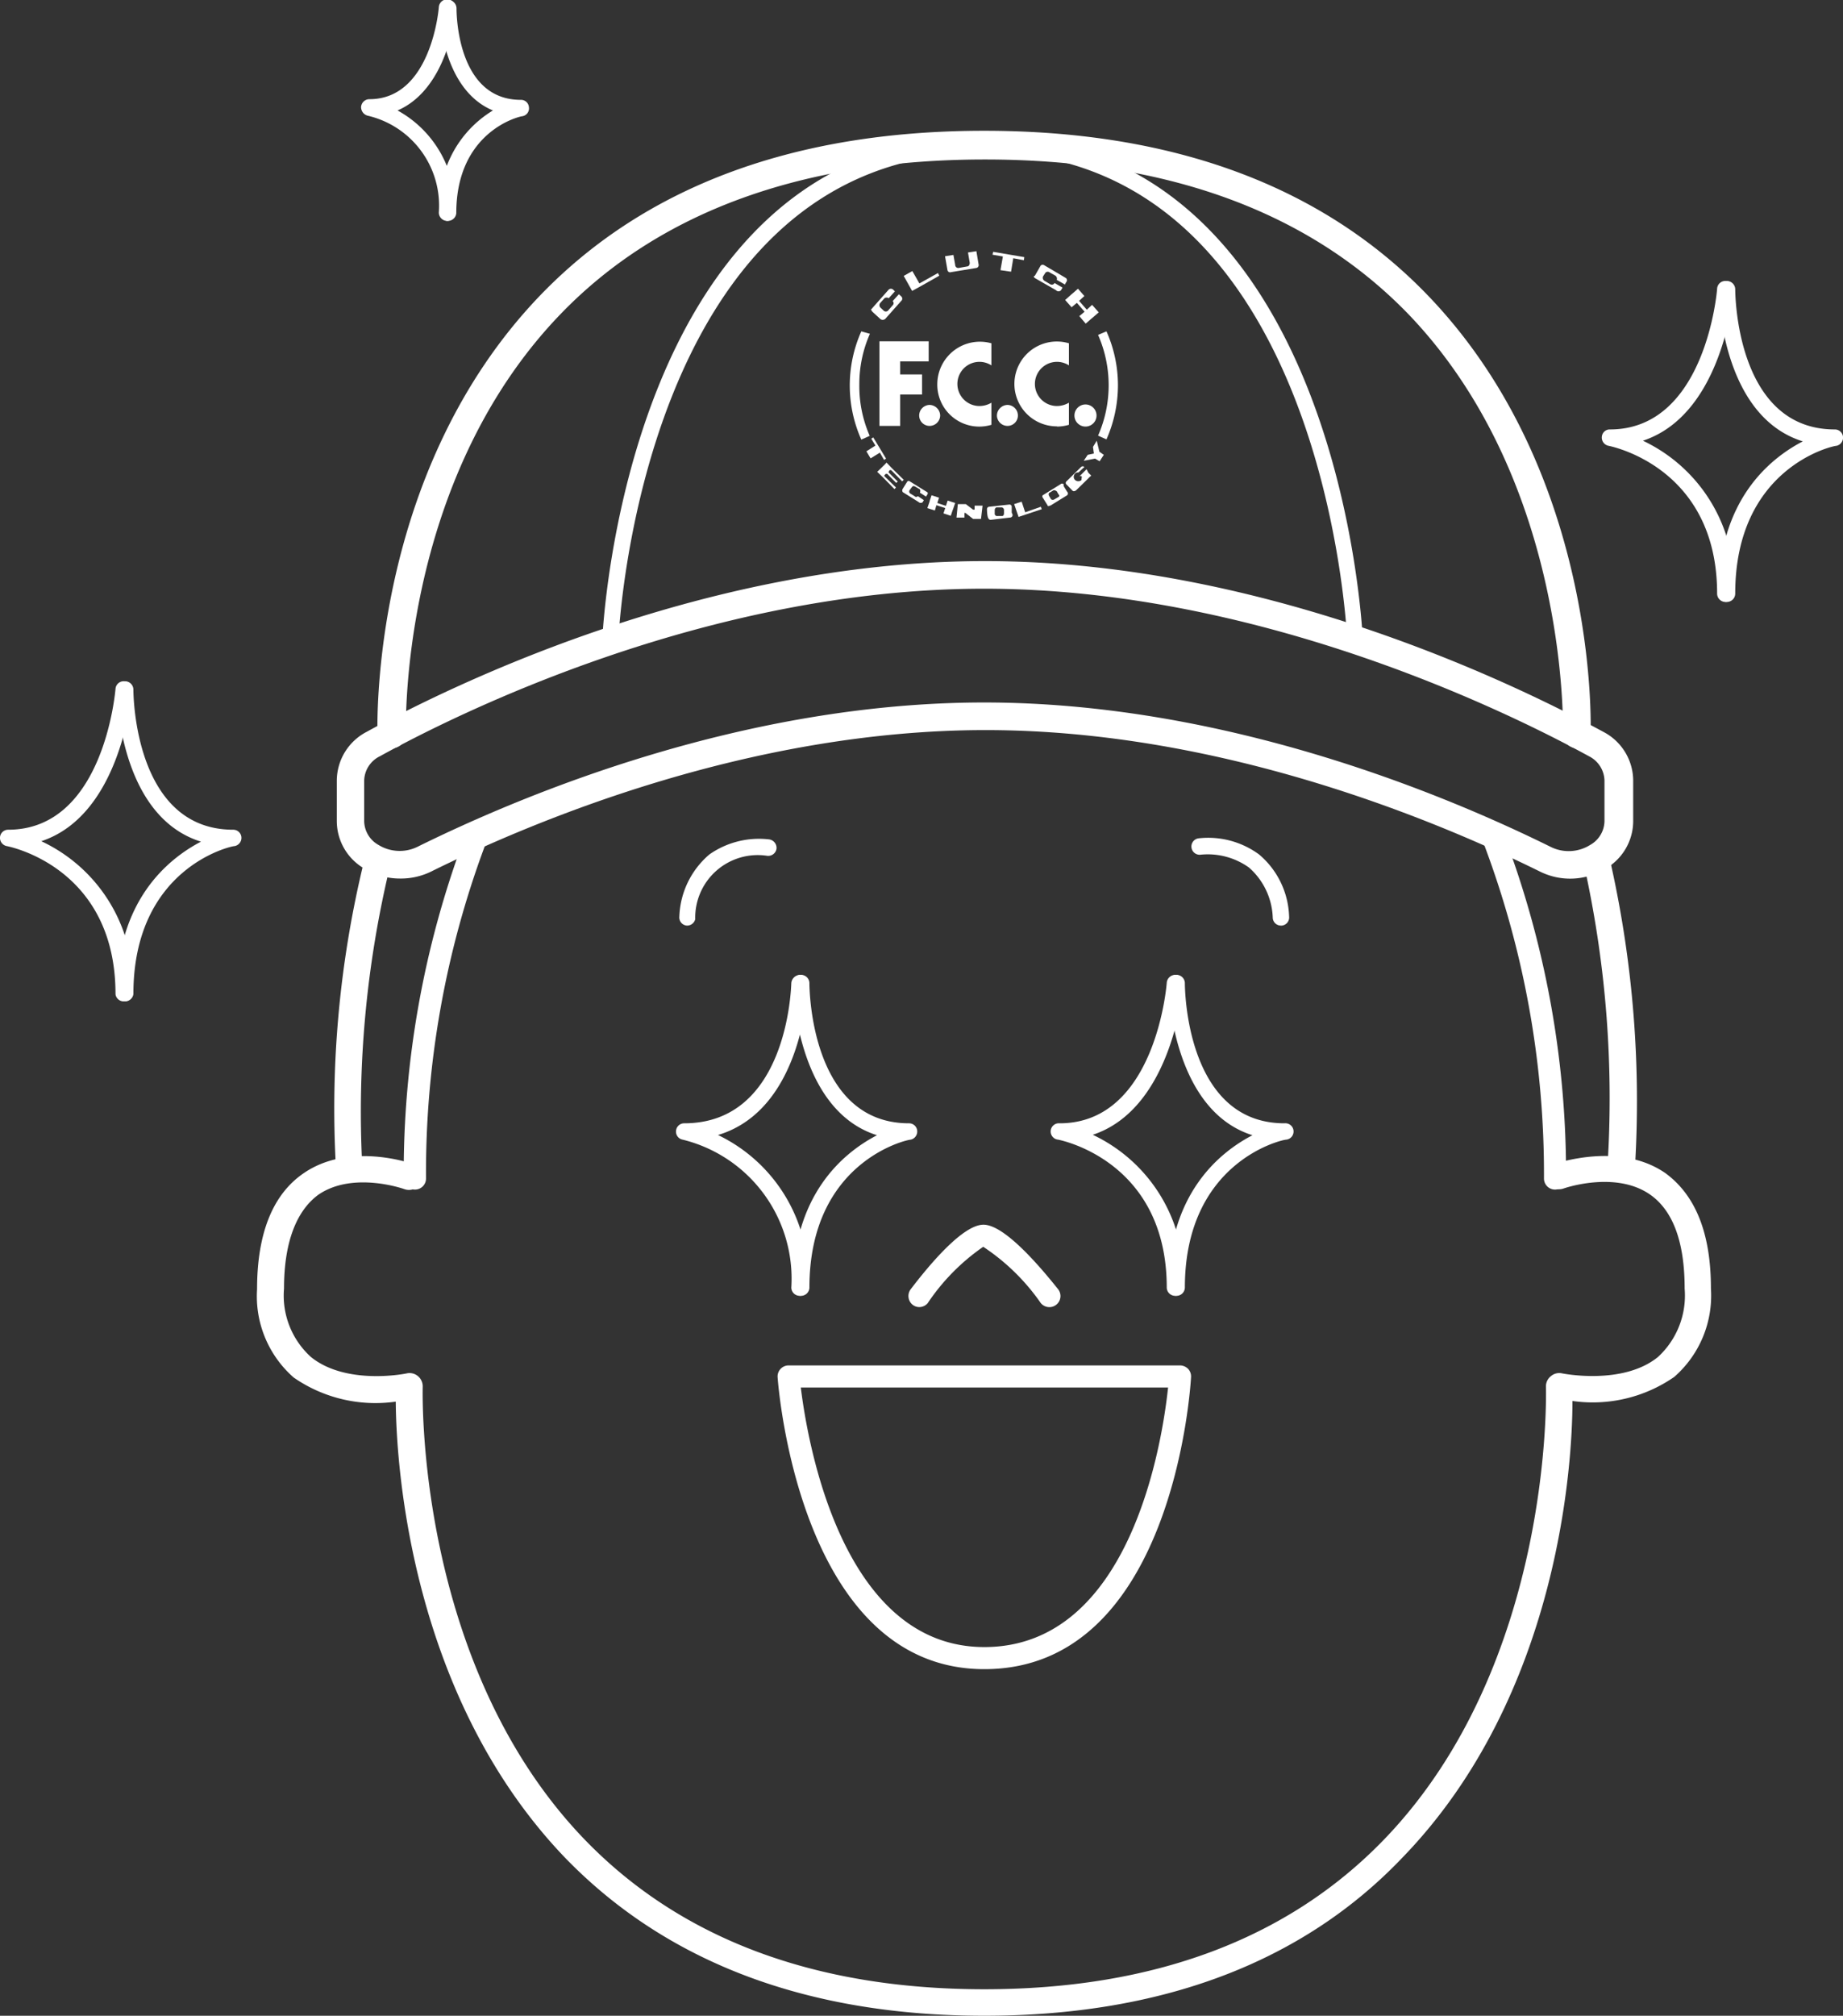
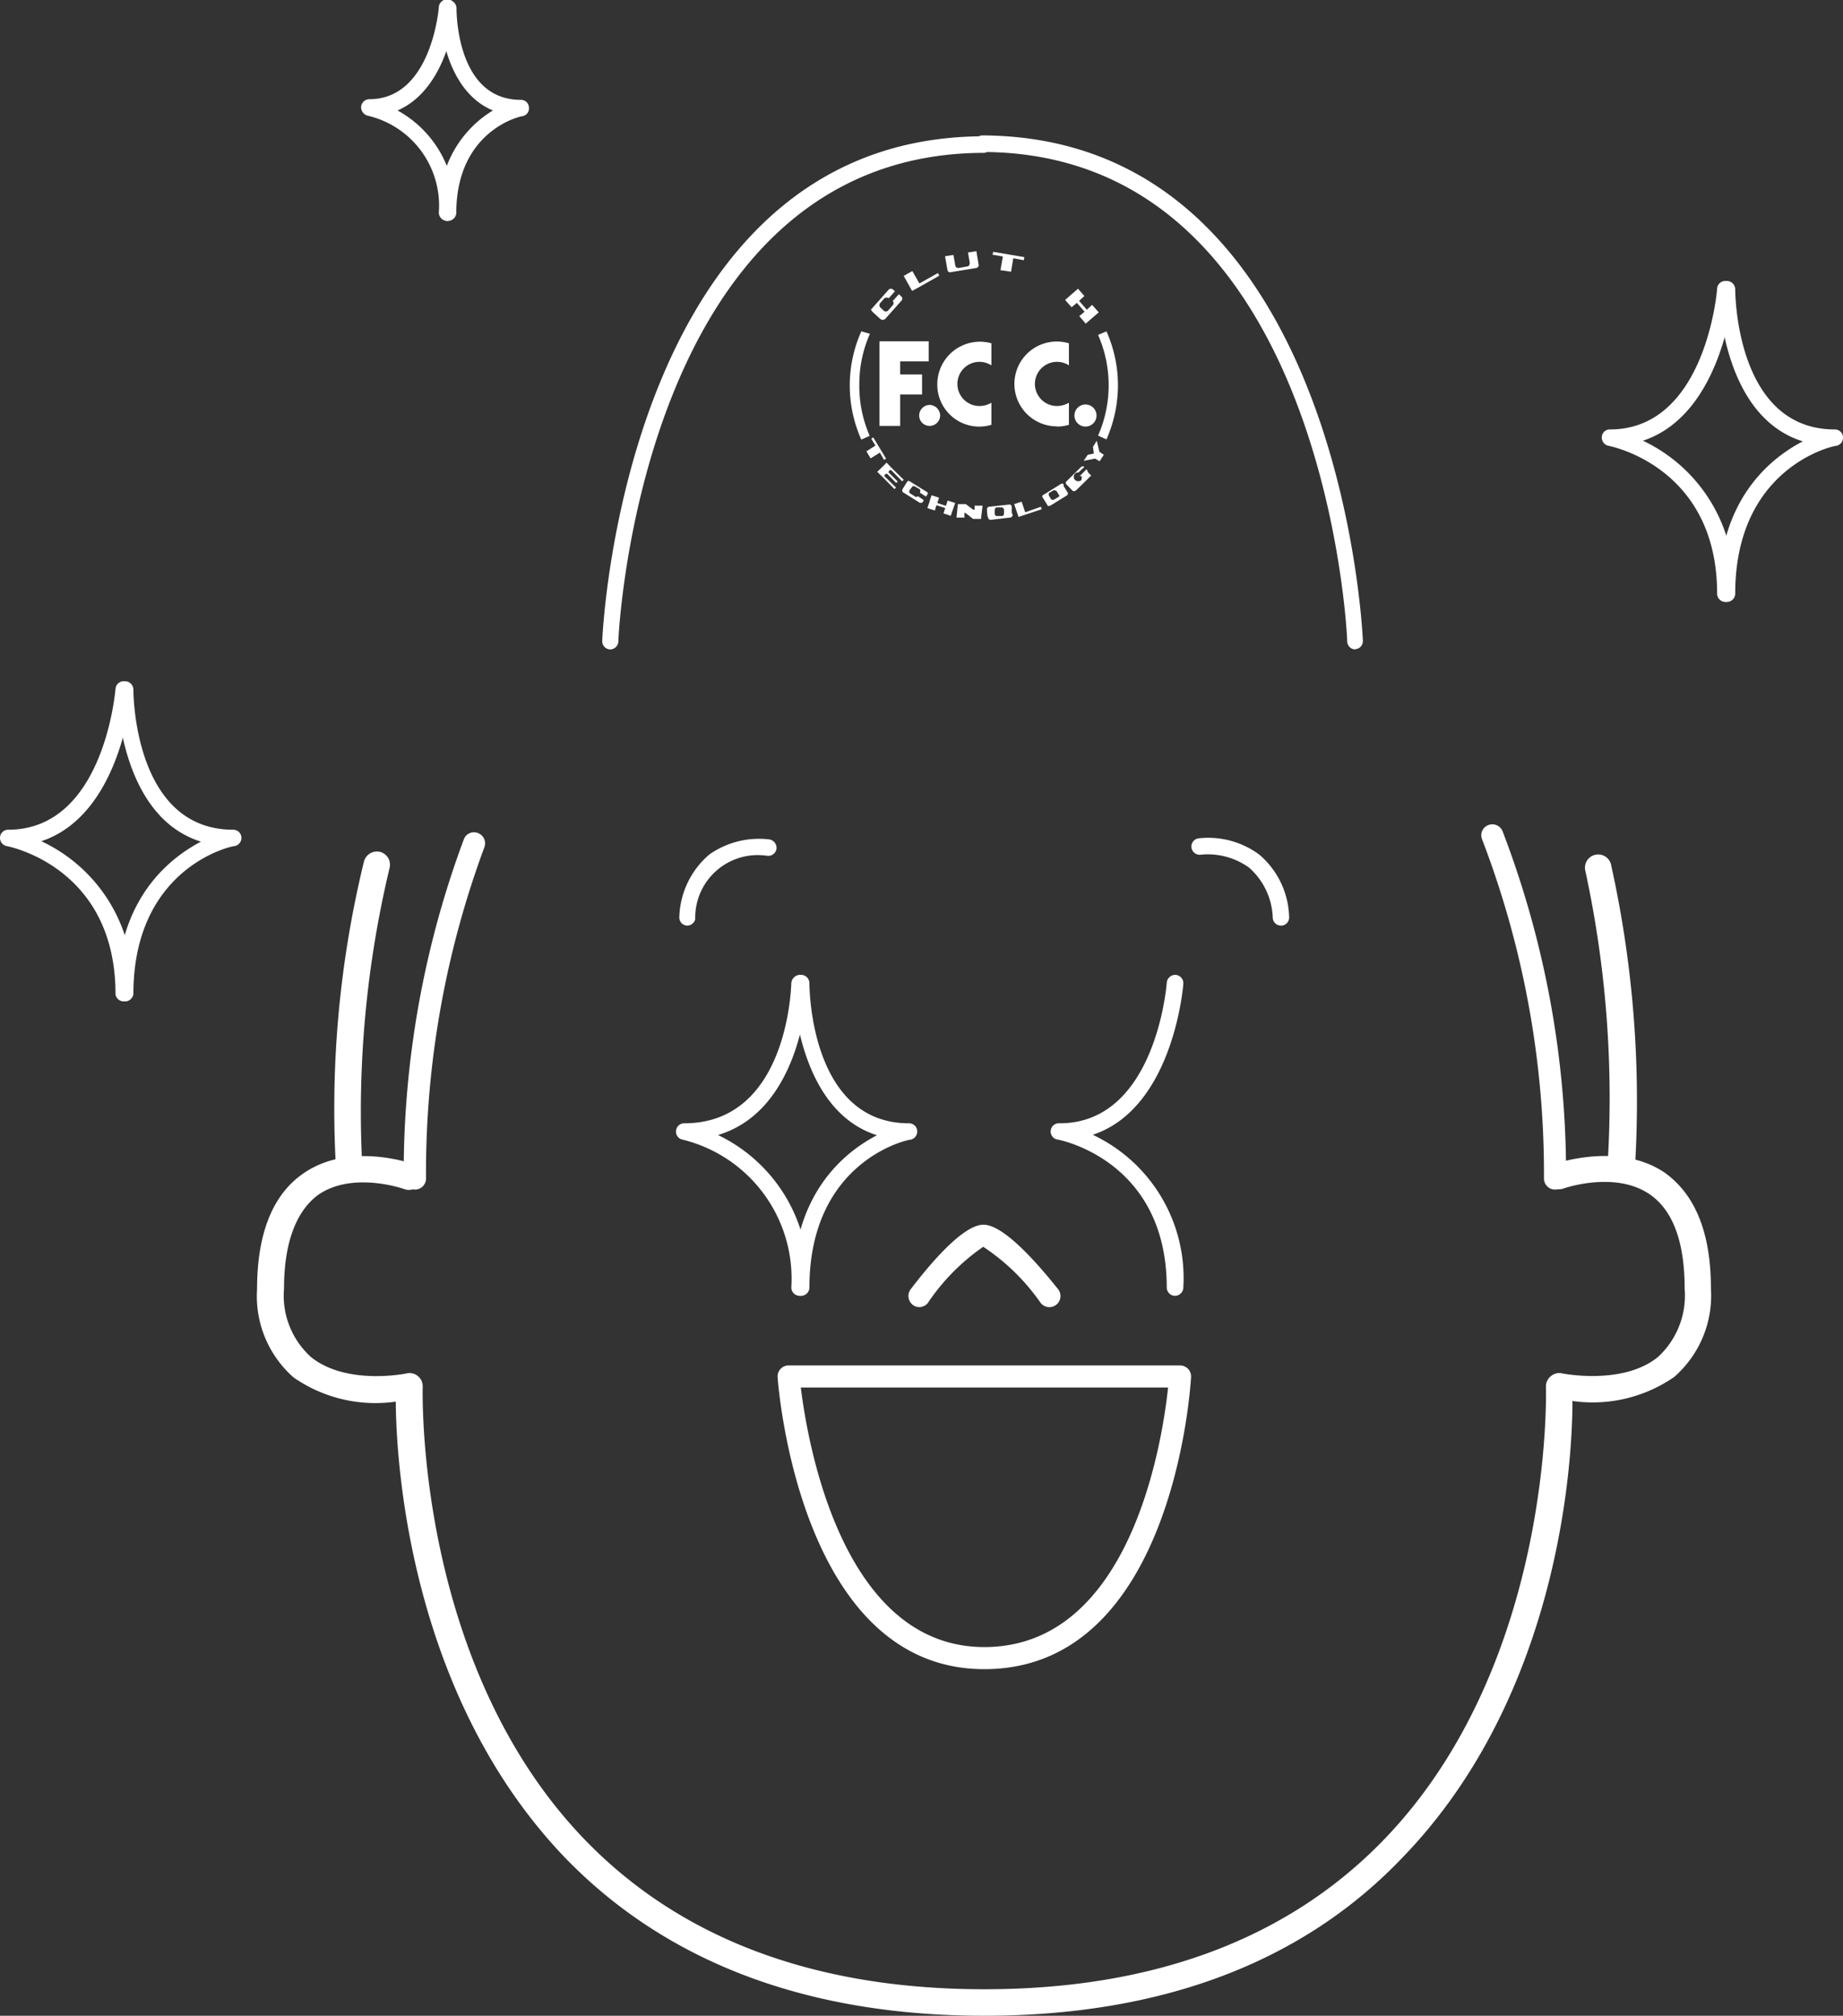
<svg xmlns="http://www.w3.org/2000/svg" viewBox="0 0 83.45 91.25">
  <rect x="0" y="0" width="83.45" height="91.25" fill="#333333" stroke="none" />
  <defs>
    <style>.cls-1{fill:#fff;}</style>
  </defs>
  <title>intro_face05</title>
  <g id="レイヤー_2" data-name="レイヤー 2">
    <g id="レイヤー_2-2" data-name="レイヤー 2">
      <path class="cls-1" d="M44.57,91.25c-8,0-14.4-2.41-19-7.17-7-7.31-7.63-17.79-7.65-20.63a6.5,6.5,0,0,1-4.62-1.09,4.89,4.89,0,0,1-1.66-4c0-2.51.7-4.27,2.08-5.23,2.08-1.46,4.89-.47,5-.43a.6.6,0,0,1-.41,1.13S16,53,14.42,54.08c-1,.73-1.56,2.16-1.56,4.25a3.75,3.75,0,0,0,1.22,3.1c1.61,1.3,4.31.75,4.34.74a.59.59,0,0,1,.51.13.6.6,0,0,1,.21.48c0,.12-.36,12.5,7.32,20.48,4.35,4.51,10.44,6.79,18.11,6.79s13.76-2.28,18.11-6.79C70.37,75.28,70,62.9,70,62.78a.58.58,0,0,1,.22-.48.58.58,0,0,1,.51-.13s2.74.56,4.34-.74a3.78,3.78,0,0,0,1.21-3.1c0-2.09-.52-3.52-1.56-4.25-1.57-1.1-3.89-.29-3.92-.28a.59.59,0,0,1-.76-.36.61.61,0,0,1,.36-.77c.12,0,2.92-1,5,.43,1.37,1,2.07,2.72,2.07,5.23a4.89,4.89,0,0,1-1.66,4,6.48,6.48,0,0,1-4.61,1.09c0,2.84-.61,13.32-7.66,20.63C59,88.84,52.58,91.25,44.57,91.25Z" />
      <path class="cls-1" d="M15.8,53.38a.6.6,0,0,1-.59-.55A47.21,47.21,0,0,1,16.48,39a.61.61,0,0,1,.72-.44.6.6,0,0,1,.44.73A47.51,47.51,0,0,0,16.4,52.73a.6.6,0,0,1-.54.65Z" />
      <path class="cls-1" d="M73.34,53.38h0a.6.6,0,0,1-.55-.65,48.65,48.65,0,0,0-1-13.28.6.6,0,1,1,1.17-.25,49.4,49.4,0,0,1,1.07,13.63A.6.6,0,0,1,73.34,53.38Z" />
      <path class="cls-1" d="M70.41,53.85a.5.5,0,0,1-.5-.5A42.29,42.29,0,0,0,67.11,38a.49.49,0,0,1,.28-.65.5.5,0,0,1,.65.29,43.37,43.37,0,0,1,2.87,15.74A.5.5,0,0,1,70.41,53.85Z" />
      <path class="cls-1" d="M18.78,53.85a.5.5,0,0,1-.5-.5A43.31,43.31,0,0,1,21,38a.49.49,0,0,1,.64-.29.5.5,0,0,1,.29.65,42.37,42.37,0,0,0-2.64,15A.5.5,0,0,1,18.78,53.85Z" />
-       <path class="cls-1" d="M18.1,39.77a3.1,3.1,0,0,1-1.62-.46,2.49,2.49,0,0,1-1.23-2.13V35.33a2.5,2.5,0,0,1,1.35-2.2c3.29-1.81,15-7.73,28-7.73s24.66,5.92,28,7.73a2.5,2.5,0,0,1,1.35,2.2v1.85a2.49,2.49,0,0,1-1.23,2.13,3.07,3.07,0,0,1-3,.14c-4.85-2.39-14.55-6.4-25.09-6.4s-20.25,4-25.1,6.4A3.12,3.12,0,0,1,18.1,39.77ZM44.56,26.65c-12.65,0-24.13,5.8-27.35,7.58a1.26,1.26,0,0,0-.72,1.1v1.85a1.26,1.26,0,0,0,.65,1.07,1.83,1.83,0,0,0,1.77.08c4.94-2.44,14.85-6.53,25.65-6.53s20.7,4.09,25.64,6.53A1.83,1.83,0,0,0,72,38.25a1.26,1.26,0,0,0,.65-1.07V35.33a1.27,1.27,0,0,0-.71-1.1C68.69,32.45,57.2,26.65,44.56,26.65Z" />
-       <path class="cls-1" d="M17.72,33.87a.63.63,0,0,1-.63-.6c0-.49-.33-11.91,7.39-19.92C29.24,8.42,36,5.92,44.56,5.92s15.31,2.5,20.07,7.43c7.72,8,7.41,19.43,7.39,19.92a.6.6,0,0,1-.65.6.64.64,0,0,1-.6-.65c0-.11.31-11.39-7-19-4.52-4.67-11-7-19.17-7S29.89,9.54,25.38,14.22c-7.36,7.63-7,18.89-7,19a.64.64,0,0,1-.6.65Z" />
      <path class="cls-1" d="M27.63,29.4h0a.37.37,0,0,1-.36-.39c0-.23,1-22.84,17.3-22.84a.38.38,0,0,1,0,.75C29,6.92,28,28.81,28,29A.38.38,0,0,1,27.63,29.4Z" />
      <path class="cls-1" d="M61.34,29.4A.38.38,0,0,1,61,29c0-.23-1-22.12-16.55-22.12a.38.38,0,0,1,0-.75C60.73,6.17,61.7,28.78,61.71,29a.37.37,0,0,1-.36.39Z" />
      <polygon class="cls-1" points="42.05 16.36 42.05 15.45 40.76 15.45 39.82 15.45 39.82 16.36 39.82 16.95 39.82 17.86 39.82 19.28 40.76 19.28 40.76 17.86 41.75 17.86 41.75 16.95 40.76 16.95 40.76 16.36 42.05 16.36" />
      <path class="cls-1" d="M42.09,19.28a.48.48,0,0,0,.48-.47.49.49,0,0,0-.48-.48.48.48,0,0,0-.47.48A.47.47,0,0,0,42.09,19.28Z" />
-       <path class="cls-1" d="M45.14,18.81a.48.48,0,0,0,.48.47.47.47,0,0,0,.47-.47.48.48,0,0,0-.47-.48A.49.49,0,0,0,45.14,18.81Z" />
      <path class="cls-1" d="M42.44,17.39a1.9,1.9,0,0,0,2.45,1.84v-1a1.06,1.06,0,0,1-.54.15,1,1,0,1,1,0-2,1,1,0,0,1,.54.16v-1a1.93,1.93,0,0,0-2.45,1.84Z" />
      <path class="cls-1" d="M48.65,18.81a.48.48,0,0,0,1,0,.48.48,0,1,0-1,0Z" />
      <path class="cls-1" d="M47.86,19.31a1.91,1.91,0,0,0,.54-.08v-1a1.09,1.09,0,0,1-.54.15,1,1,0,1,1,0-2,1,1,0,0,1,.54.16v-1a1.92,1.92,0,1,0-.54,3.76Z" />
      <path class="cls-1" d="M38.91,17.39a5.61,5.61,0,0,1,.48-2.28L39,15h0a6,6,0,0,0,0,4.9h0l.38-.17A5.61,5.61,0,0,1,38.91,17.39Z" />
      <path class="cls-1" d="M50.1,15h0l-.38.16a5.66,5.66,0,0,1,0,4.56l.38.17h0a6.08,6.08,0,0,0,.52-2.45A6,6,0,0,0,50.1,15Z" />
      <path class="cls-1" d="M39.51,14.12l.35.32c.11.09.22,0,.22,0l.72-.81a.14.14,0,0,0,0-.22l-.1-.09-.28.31a.13.13,0,0,1,0,.19l-.21.24a.14.14,0,0,1-.2,0l-.15-.14a.16.16,0,0,1,0-.21l.19-.21a.17.17,0,0,1,.19,0l.28-.31-.08-.08a.15.15,0,0,0-.2,0l-.78.88C39.4,14,39.51,14.12,39.51,14.12Z" />
      <polygon class="cls-1" points="41.7 12.95 41.7 12.95 42.53 12.48 42.47 12.36 41.63 12.83 41.31 12.27 40.92 12.49 41.3 13.17 41.7 12.95" />
      <path class="cls-1" d="M43.06,12.32l1.15-.19a.13.13,0,0,0,.1-.16l-.1-.6-.38.06.08.47s0,.15-.11.16l-.39.07a.14.14,0,0,1-.16-.14l-.08-.45-.38.06.11.62A.12.12,0,0,0,43.06,12.32Z" />
      <polygon class="cls-1" points="45.3 12.23 45.78 12.3 45.88 11.69 46.36 11.78 46.38 11.64 44.97 11.4 44.94 11.53 45.41 11.61 45.3 12.23" />
      <polygon class="cls-1" points="48.52 13.91 48.76 13.71 49.11 14.11 48.87 14.31 49.16 14.65 49.4 14.44 49.45 14.4 49.75 14.14 49.45 13.8 49.21 14.02 48.86 13.62 49.1 13.4 48.81 13.07 48.57 13.28 48.52 13.32 48.23 13.58 48.52 13.91" />
-       <path class="cls-1" d="M46.88,12.6l.94.54a.15.15,0,0,0,.22,0l.07-.12-.36-.21a.14.14,0,0,1-.19.06l-.27-.16a.16.16,0,0,1-.06-.2l.11-.17a.15.15,0,0,1,.2,0l.25.14a.17.17,0,0,1,.06.19l.37.21.05-.1a.13.13,0,0,0,0-.19l-1-.59a.12.12,0,0,0-.17.06l-.24.42C46.74,12.52,46.88,12.6,46.88,12.6Z" />
      <polygon class="cls-1" points="46.42 23.19 46.26 22.71 45.92 22.82 46.12 23.4 46.45 23.29 47.17 23.05 47.13 22.94 46.42 23.19" />
      <polygon class="cls-1" points="40.03 20.82 40.12 20.76 39.54 19.8 39.45 19.86 39.64 20.17 39.23 20.43 39.42 20.75 39.84 20.49 40.03 20.82" />
      <polygon class="cls-1" points="42.83 22.9 42.44 22.77 42.52 22.53 42.18 22.42 42.1 22.66 42.09 22.71 41.99 23 42.33 23.11 42.4 22.87 42.8 23 42.72 23.24 43.05 23.35 43.13 23.11 43.15 23.06 43.25 22.77 42.91 22.66 42.83 22.9" />
      <path class="cls-1" d="M42,22.29l-.79-.49a.09.09,0,0,0-.13,0l-.2.32c-.06.09,0,.16,0,.16l.72.45a.13.13,0,0,0,.18,0l.05-.09-.27-.18a.1.1,0,0,1-.15,0l-.21-.13a.12.12,0,0,1,0-.16l.1-.13c.06-.08.16,0,.16,0l.19.11a.15.15,0,0,1,0,.15l.28.18.05-.08A.1.1,0,0,0,42,22.29Z" />
      <path class="cls-1" d="M45.81,23.2l0-.17v-.09a.1.1,0,0,0-.11-.1l-.92.1a.11.11,0,0,0-.09.12s0,.26.05.38.14.09.14.09l.85-.1a.12.12,0,0,0,.12-.13Zm-.42.16-.22,0a.11.11,0,0,1-.13-.09s0-.06,0-.17.08-.13.08-.13l.23,0c.09,0,.11.1.11.1v.16C45.46,23.35,45.39,23.36,45.39,23.36Z" />
      <path class="cls-1" d="M40.29,21.28l0,0,0,0h0a0,0,0,0,1,.06,0h0l.5.51.07-.07-.54-.53-.24-.25-.06.07h0l-.36.35.25.24.53.54.07-.07-.52-.51h0a.05.05,0,0,1,0-.05l.06-.06a0,0,0,0,1,.06,0l.41.41.07-.06-.42-.42S40.26,21.3,40.29,21.28Z" />
      <path class="cls-1" d="M44.13,23.07h0s-.07,0-.07,0l-.33-.25-.36,0-.06.61.36,0,0-.19c0-.06.07,0,.07,0l.32.25.36,0,.07-.6-.36,0Z" />
      <path class="cls-1" d="M48.25,22.15,48.16,22l0-.08a.1.1,0,0,0-.14,0l-.79.49c-.08.05,0,.14,0,.14l.2.32c0,.09.16,0,.16,0l.73-.45a.11.11,0,0,0,0-.16Zm-.31.34-.19.11a.13.13,0,0,1-.16,0l-.08-.14c-.06-.1,0-.15,0-.15l.2-.12c.08,0,.14.05.14.05l.08.14C48,22.44,47.94,22.49,47.94,22.49Z" />
      <path class="cls-1" d="M49.2,21.24l0,0-.25.25h0l-.07.06h0l0,0,0,0s.09,0,.09,0a.16.16,0,0,1,0,.12l0,.06a.22.22,0,0,1-.29,0,.2.2,0,0,1,0-.29h0a.17.17,0,0,1,.15-.05l0,0h0l.27-.25,0,0a.11.11,0,0,0-.15,0l-.66.65a.09.09,0,0,0,0,.14l.26.27c.07.08.17,0,.17,0s.52-.5.61-.6a0,0,0,0,0,0,0l.08-.07-.13-.13Z" />
      <polygon class="cls-1" points="49.66 19.95 49.49 20.23 49.53 20.53 49.25 20.59 49.07 20.86 49.58 20.76 49.79 20.88 49.98 20.59 49.78 20.45 49.66 19.95" />
      <path class="cls-1" d="M20.25,10a.38.38,0,0,1-.38-.38,4.18,4.18,0,0,0-3.21-4.38.4.4,0,0,1-.31-.41.38.38,0,0,1,.38-.34c2.81,0,3.14-4.13,3.14-4.17a.38.38,0,0,1,.4-.35.38.38,0,0,1,.35.4C20.52,1.79,19.84,4.21,18,5a5,5,0,0,1,2.59,4.64A.38.38,0,0,1,20.25,10Z" />
      <path class="cls-1" d="M20.29,10a.37.37,0,0,1-.37-.38A5,5,0,0,1,22.32,5c-1.87-.77-2.4-3.24-2.4-4.65A.37.37,0,0,1,20.29,0h0a.38.38,0,0,1,.38.37c0,.17,0,4.15,2.91,4.15a.36.36,0,0,1,.37.34.36.36,0,0,1-.29.4c-.12,0-3,.67-3,4.39A.38.38,0,0,1,20.29,10Z" />
      <path class="cls-1" d="M78.12,27.25a.38.38,0,0,1-.37-.38c0-5.67-4.72-6.65-4.92-6.69a.38.38,0,0,1-.3-.41.36.36,0,0,1,.37-.33c4.34,0,4.85-6.31,4.85-6.37a.37.37,0,0,1,.4-.35.38.38,0,0,1,.35.4c0,.06-.44,5.62-4.11,6.83a7.19,7.19,0,0,1,4.11,6.92A.38.38,0,0,1,78.12,27.25Z" />
      <path class="cls-1" d="M78.19,27.25a.37.37,0,0,1-.37-.38c0-4.19,2.27-6.09,3.81-6.89-3.76-1.17-3.81-6.82-3.81-6.89a.37.37,0,0,1,.37-.37h0a.38.38,0,0,1,.38.37c0,.26.06,6.35,4.51,6.35a.37.37,0,0,1,.37.33.38.38,0,0,1-.29.41c-.19,0-4.59,1-4.59,6.69A.38.38,0,0,1,78.19,27.25Z" />
      <path class="cls-1" d="M5.6,45.33A.37.37,0,0,1,5.23,45c0-5.68-4.72-6.66-4.93-6.7a.38.38,0,0,1-.3-.4.37.37,0,0,1,.37-.34c4.35,0,4.85-6.31,4.86-6.37a.37.37,0,0,1,.4-.35.38.38,0,0,1,.34.4c0,.07-.44,5.63-4.1,6.84A7.18,7.18,0,0,1,6,45,.38.38,0,0,1,5.6,45.33Z" />
      <path class="cls-1" d="M5.67,45.33A.38.38,0,0,1,5.29,45c0-4.2,2.28-6.1,3.81-6.9-3.76-1.17-3.81-6.82-3.81-6.88a.38.38,0,0,1,.38-.38h0a.38.38,0,0,1,.37.38c0,.26.06,6.34,4.52,6.34a.37.37,0,0,1,.37.33.38.38,0,0,1-.3.41c-.19,0-4.59,1-4.59,6.7A.38.38,0,0,1,5.67,45.33Z" />
      <path class="cls-1" d="M44.57,75.56c-8.31,0-9.32-12.67-9.36-13.21a.5.5,0,0,1,.5-.54H53.44a.52.52,0,0,1,.36.16.5.5,0,0,1,.13.37C53.9,62.88,53.08,75.56,44.57,75.56ZM36.26,62.81c.29,2.37,1.83,11.75,8.31,11.75,6.67,0,8.07-9.4,8.32-11.75Z" />
      <path class="cls-1" d="M41.63,59.17a.49.49,0,0,1-.3-.1.51.51,0,0,1-.1-.7c.83-1.09,2.36-2.93,3.3-2.93s2.51,1.83,3.38,2.92a.5.5,0,0,1-.79.62,9.63,9.63,0,0,0-2.6-2.54A9.58,9.58,0,0,0,42,59,.51.51,0,0,1,41.63,59.17Z" />
      <path class="cls-1" d="M58,41.9a.37.37,0,0,1-.37-.34,3.16,3.16,0,0,0-1.08-2.29,3.21,3.21,0,0,0-2.18-.58.37.37,0,1,1-.1-.74,3.89,3.89,0,0,1,2.74.73,3.83,3.83,0,0,1,1.36,2.81.37.37,0,0,1-.33.41Z" />
      <path class="cls-1" d="M31.1,41.9h0a.37.37,0,0,1-.34-.41,3.87,3.87,0,0,1,1.36-2.81A3.91,3.91,0,0,1,34.84,38a.39.39,0,0,1,.32.42.38.38,0,0,1-.43.32,2.83,2.83,0,0,0-3.25,2.87A.38.38,0,0,1,31.1,41.9Z" />
      <path class="cls-1" d="M36.21,58.66a.38.38,0,0,1-.38-.37,6.48,6.48,0,0,0-4.92-6.7.37.37,0,0,1-.3-.4.37.37,0,0,1,.37-.34c4.66,0,4.84-6.09,4.85-6.35a.41.41,0,0,1,.38-.37.38.38,0,0,1,.37.38c0,.07-.16,5.7-4.07,6.87a7.19,7.19,0,0,1,4.07,6.91A.38.38,0,0,1,36.21,58.66Z" />
      <path class="cls-1" d="M36.27,58.66a.38.38,0,0,1-.37-.37c0-4.2,2.27-6.1,3.81-6.9C36,50.22,35.9,44.57,35.9,44.51a.38.38,0,0,1,.37-.38h0a.38.38,0,0,1,.38.38c0,.26.06,6.34,4.51,6.34a.37.37,0,0,1,.37.33.38.38,0,0,1-.29.41c-.19,0-4.59,1-4.59,6.7A.38.38,0,0,1,36.27,58.66Z" />
      <path class="cls-1" d="M53.21,58.66a.38.38,0,0,1-.38-.37c0-5.68-4.72-6.66-4.92-6.7a.37.37,0,0,1,.07-.74c4.36,0,4.85-6.31,4.85-6.37a.39.39,0,0,1,.4-.35.38.38,0,0,1,.35.4c0,.07-.44,5.63-4.1,6.84a7.17,7.17,0,0,1,4.1,6.92A.38.38,0,0,1,53.21,58.66Z" />
-       <path class="cls-1" d="M53.28,58.66a.38.38,0,0,1-.38-.37c0-4.2,2.27-6.1,3.81-6.9C53,50.22,52.9,44.57,52.9,44.51a.38.38,0,0,1,.38-.38h0a.38.38,0,0,1,.37.38c0,.26.06,6.34,4.51,6.34a.37.37,0,0,1,.08.74c-.19,0-4.59,1-4.59,6.7A.38.38,0,0,1,53.28,58.66Z" />
    </g>
  </g>
</svg>